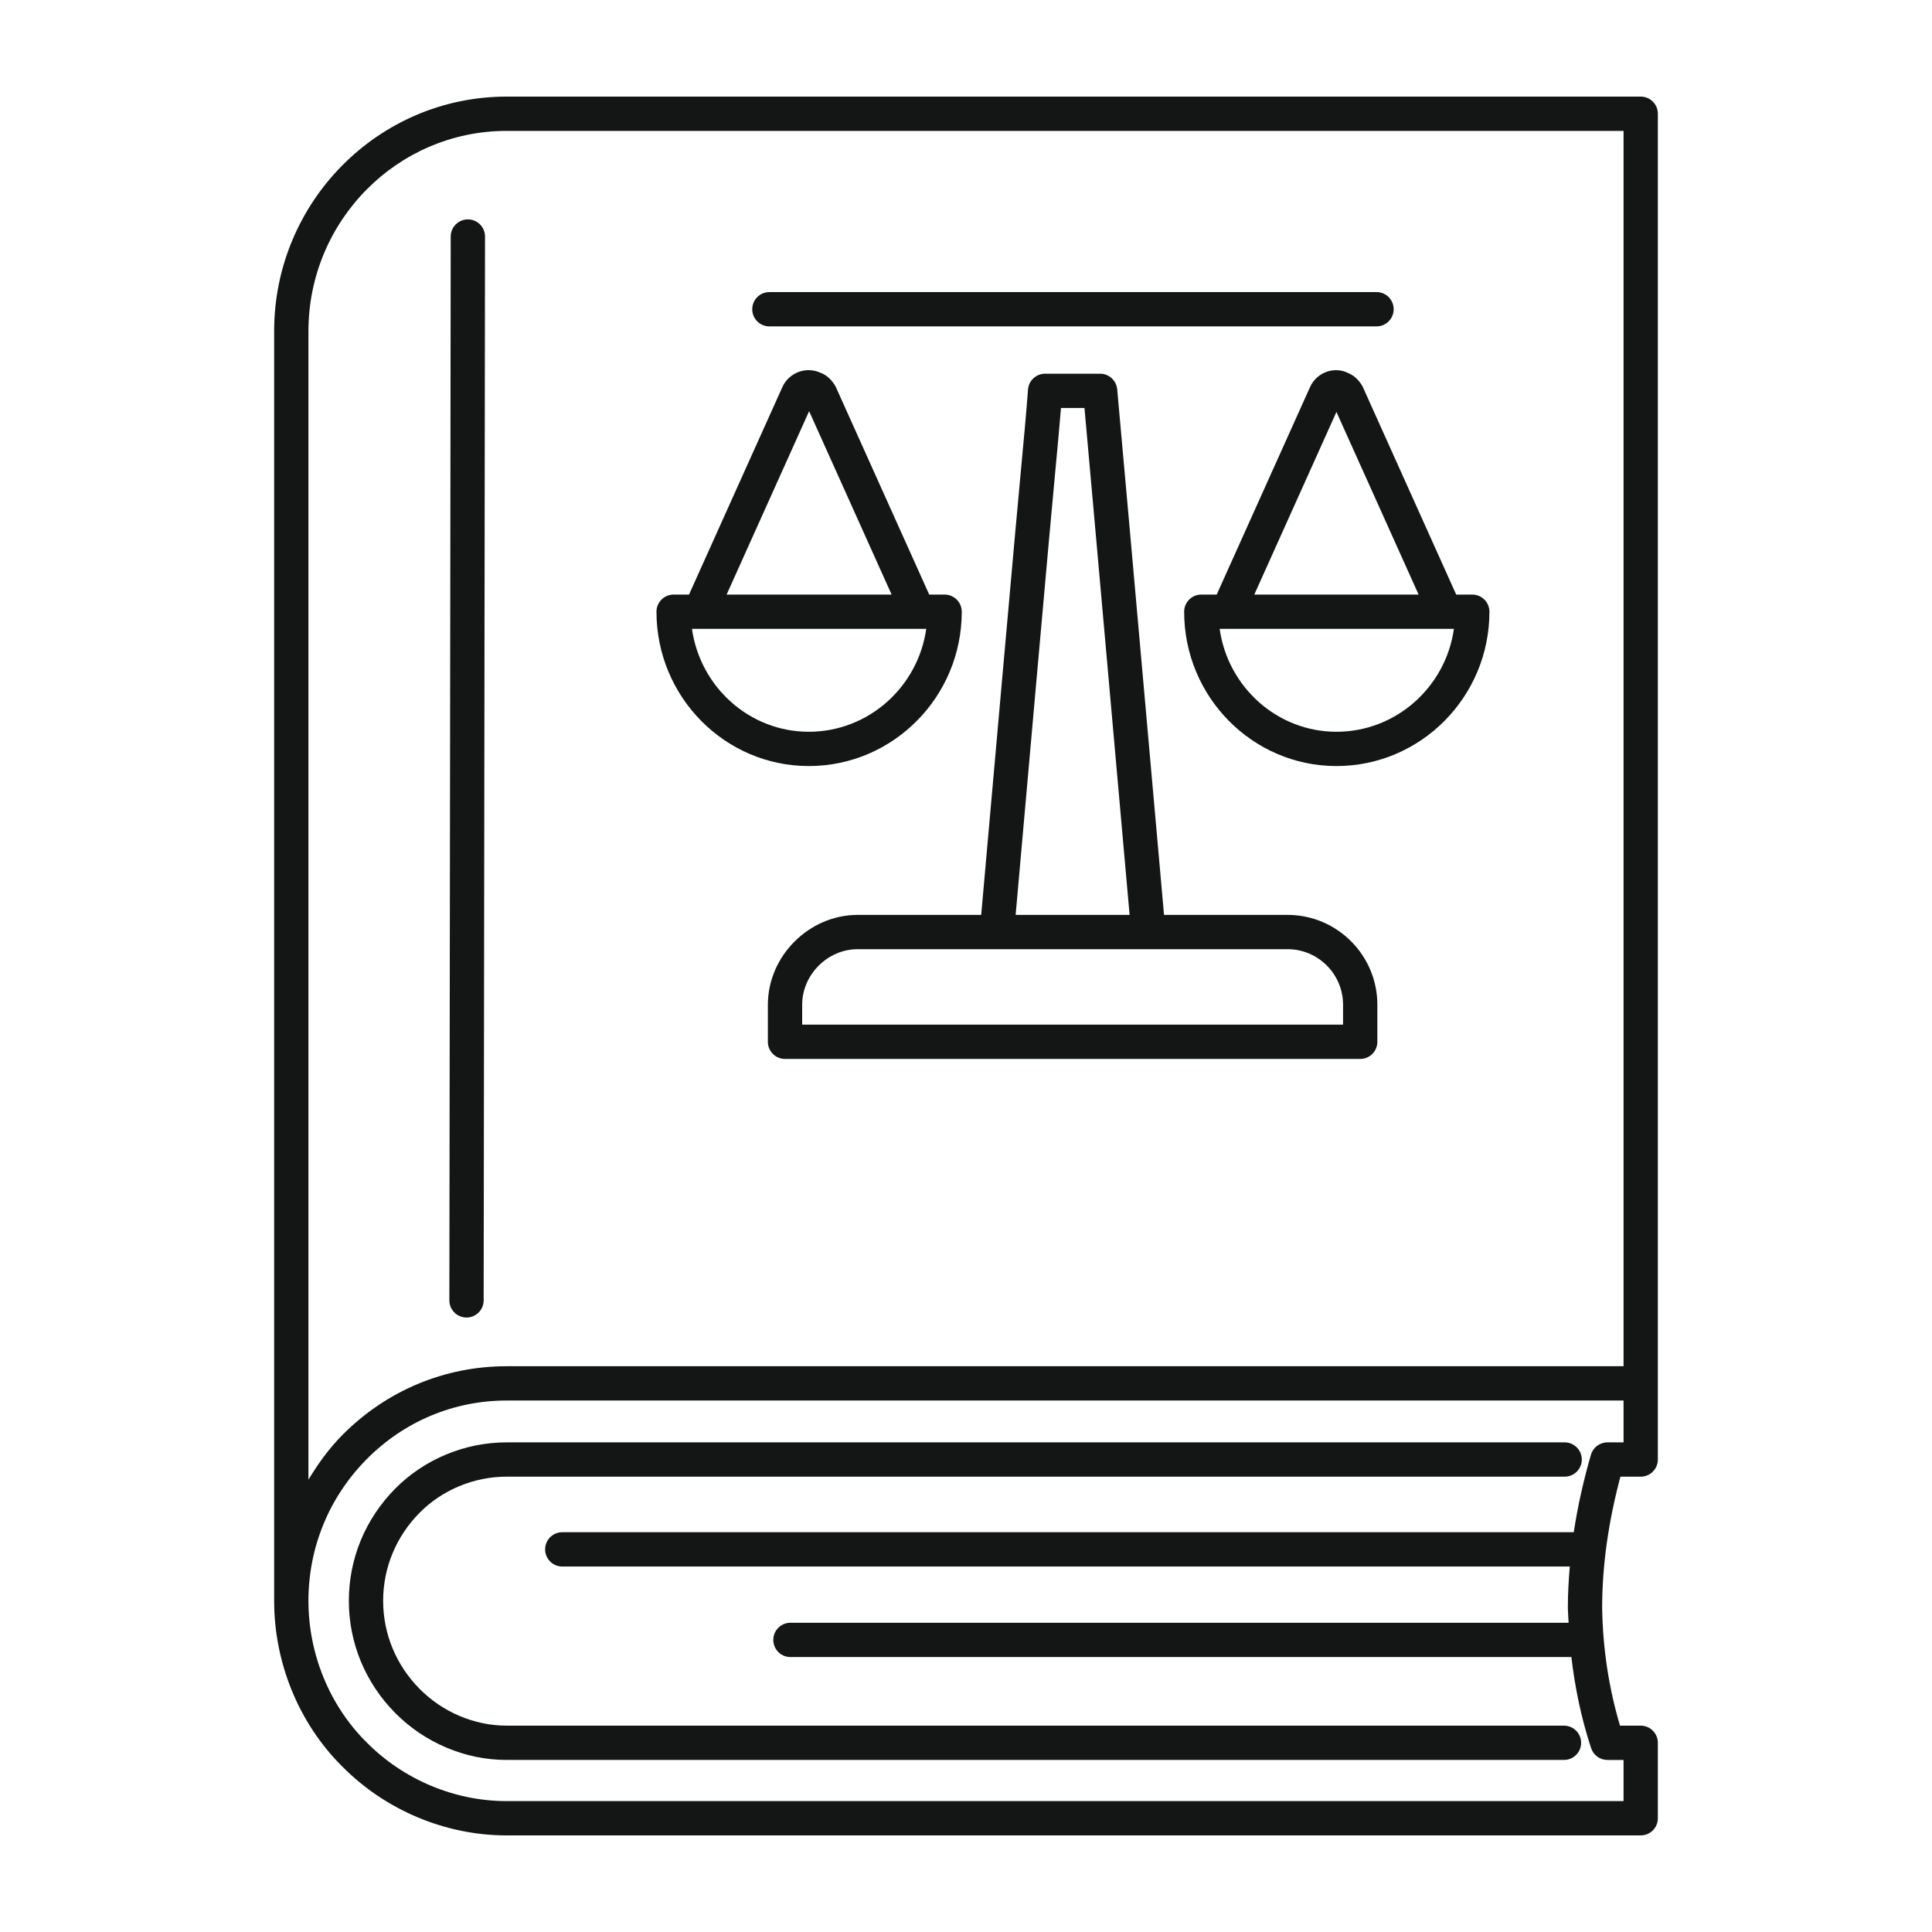
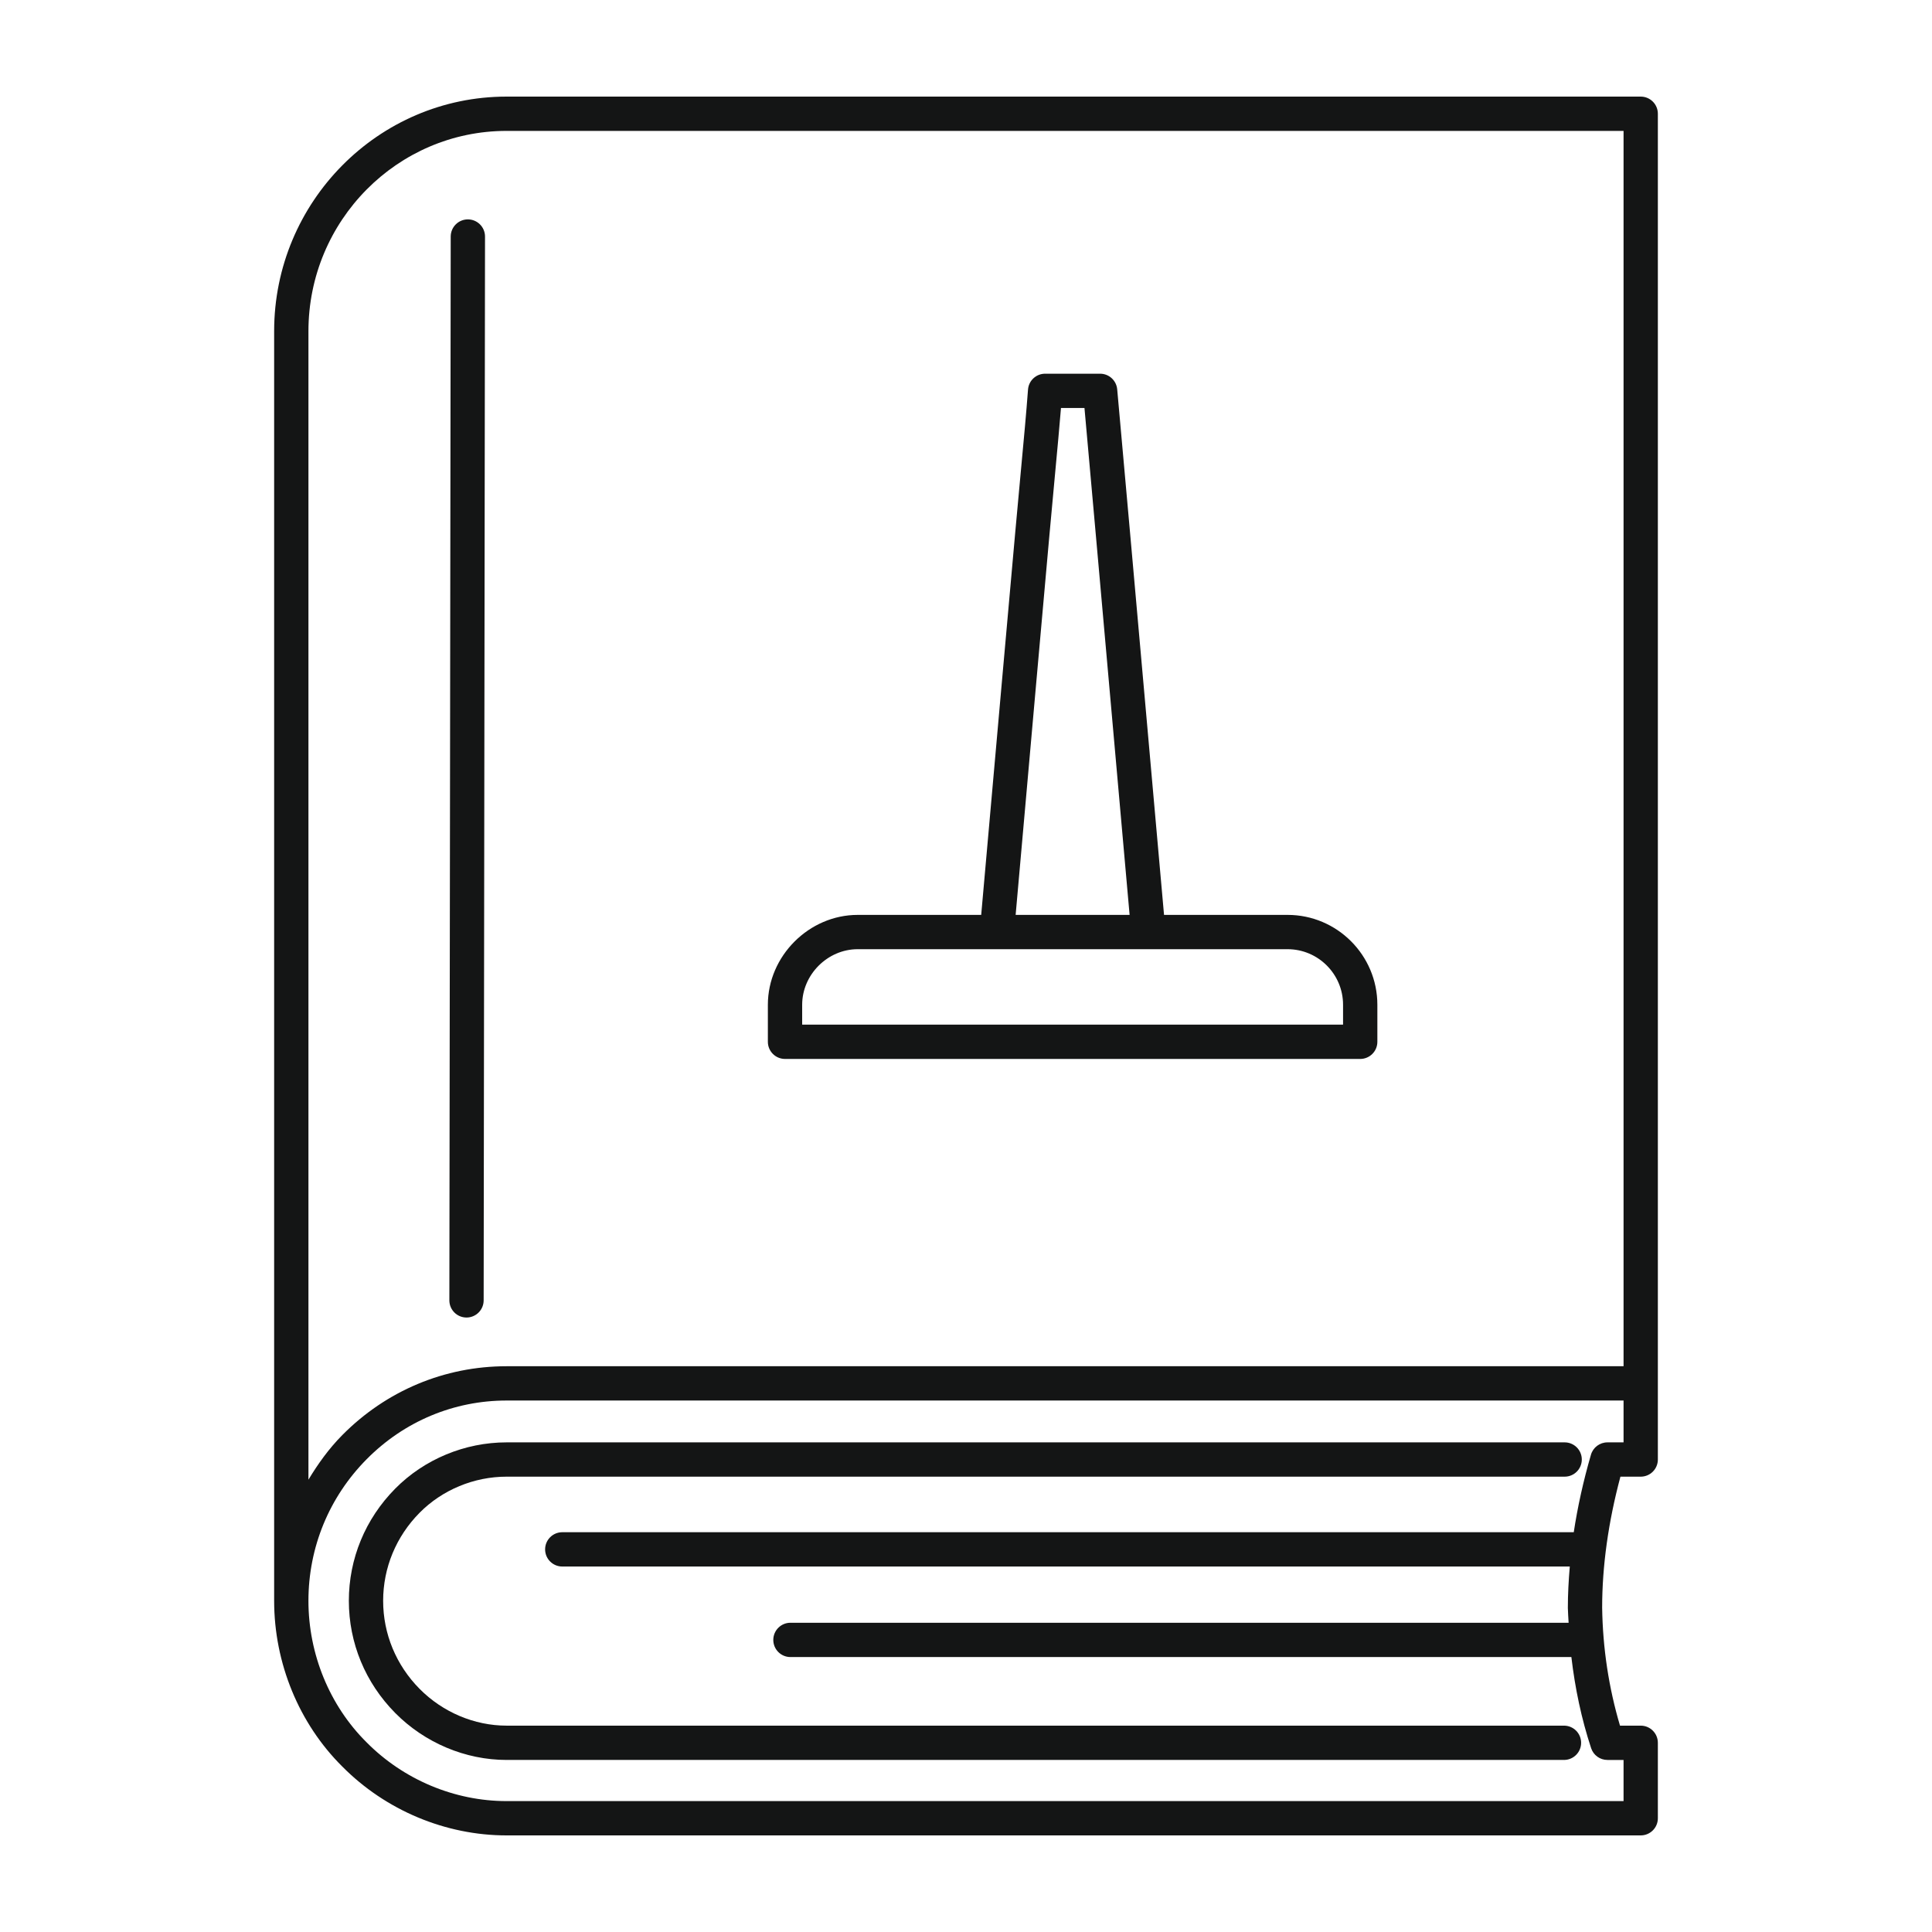
<svg xmlns="http://www.w3.org/2000/svg" id="Layer_1" enable-background="new 0 0 500 500" viewBox="0 0 500 500">
  <g fill="#141515">
    <path d="m424.614 25h-293.511c-33.168 0-60.155 27.235-60.155 60.709v328.578c0 16.137 6.436 31.776 17.632 42.884 11.213 11.328 26.708 17.829 42.523 17.829h293.511c2.452 0 4.438-1.986 4.438-4.438v-19.527c0-2.453-1.986-4.439-4.438-4.439h-5.358c-2.913-9.802-4.469-20.074-4.62-30.532 0-10.781 1.592-22.173 4.728-33.904h5.25c2.452 0 4.438-1.985 4.438-4.438v-19.705-328.579c0-2.453-1.986-4.438-4.438-4.438zm-344.79 60.709c0-28.582 23.003-51.833 51.279-51.833h289.073v319.703h-289.073c-16.045 0-31.145 6.33-42.523 17.825-3.462 3.495-6.274 7.425-8.756 11.535zm340.352 287.575h-4.177c-1.975 0-3.713 1.305-4.263 3.2-1.968 6.783-3.45 13.479-4.448 20.053h-261.774c-2.452 0-4.438 1.986-4.438 4.439 0 2.452 1.986 4.438 4.438 4.438h260.747c-.31 3.614-.502 7.195-.502 10.714.019 1.288.141 2.558.198 3.839h-201.39c-2.452 0-4.438 1.986-4.438 4.438 0 2.453 1.986 4.438 4.438 4.438h202.105c.947 8.068 2.603 15.972 5.112 23.581.599 1.819 2.3 3.048 4.214 3.048h4.177v10.65h-289.072c-13.46 0-26.66-5.537-36.245-15.225-9.554-9.481-15.034-22.824-15.034-36.61 0-13.817 5.346-26.829 15.065-36.642 9.701-9.796 22.561-15.191 36.214-15.191h289.073z" />
    <path d="m120.725 340.975h.006c2.446 0 4.433-1.983 4.438-4.433l.352-275.322c0-2.453-1.981-4.441-4.433-4.444h-.005c-2.447 0-4.433 1.983-4.439 4.432l-.351 275.323c0 2.451 1.98 4.44 4.432 4.444z" />
    <path d="m102.288 385.251c-7.744 7.82-12.007 18.131-12.007 29.037 0 10.908 4.263 21.219 12.007 29.038 7.647 7.721 18.146 12.147 28.814 12.147h273.651c2.453 0 4.439-1.986 4.439-4.438 0-2.453-1.986-4.439-4.439-4.439h-273.65c-8.313 0-16.517-3.466-22.506-9.512-6.085-6.149-9.44-14.245-9.44-22.796 0-8.549 3.355-16.645 9.44-22.794 5.873-5.931 14.078-9.334 22.506-9.334h273.827c2.452 0 4.438-1.985 4.438-4.438 0-2.452-1.986-4.438-4.438-4.438h-273.827c-10.784 0-21.288 4.362-28.815 11.967z" />
-     <path d="m209.315 198.255c21.827 0 39.587-17.916 39.587-39.941 0-2.453-1.986-4.439-4.438-4.439h-3.984l-24.135-53.652c-.098-.218-.212-.424-.339-.624-.394-.599-1.526-2.316-3.567-3.084-1.732-.817-3.711-.948-5.534-.336-1.992.669-3.621 2.153-4.45 4.045l-24.136 53.652h-3.983c-2.453 0-4.439 1.986-4.439 4.439 0 22.024 17.68 39.94 39.418 39.94zm.084-91.841 21.35 47.461h-42.701zm-28.21 56.338h56.42 2.102c-2.133 15.034-14.95 26.627-30.396 26.627-15.362 0-28.107-11.593-30.233-26.627z" />
-     <path d="m352.392 99.599c-.388-.587-1.49-2.258-3.464-3.045-1.616-.82-3.506-.98-5.28-.442-2.076.636-3.772 2.146-4.632 4.111l-24.135 53.652h-3.984c-2.452 0-4.438 1.986-4.438 4.439 0 22.025 17.68 39.941 39.417 39.941 21.828 0 39.587-17.916 39.587-39.941 0-2.453-1.985-4.439-4.438-4.439h-4.16l-24.134-53.652c-.098-.218-.207-.424-.339-.624zm-6.522 7.009 21.266 47.267h-42.525zm.006 82.771c-15.361 0-28.106-11.593-30.232-26.627h2.106 56.245 2.277c-2.131 15.034-14.949 26.627-30.396 26.627z" />
-     <path d="m199.118 84.468h157.124c2.452 0 4.438-1.986 4.438-4.438 0-2.453-1.986-4.439-4.438-4.439h-157.124c-2.453 0-4.439 1.986-4.439 4.439 0 2.452 1.986 4.438 4.439 4.438z" />
-     <path d="m333.222 236.773h-31.971c-3.639-41.145-6.17-69.521-8.004-90.03l-.775-8.704c-1.405-15.803-2.464-27.7-3.343-37.292-.211-2.283-2.125-4.033-4.42-4.033h-14.235c-2.324 0-4.256 1.795-4.425 4.115-.437 5.934-1.073 12.754-1.829 20.845-.46 4.952-.968 10.38-1.501 16.362-1.882 21.043-4.601 51.448-8.785 98.738h-31.965c-12.601 0-23.245 10.65-23.245 23.256v9.585c0 2.453 1.986 4.438 4.439 4.438h148.859c2.452 0 4.438-1.985 4.438-4.438v-9.585c0-12.825-10.426-23.257-23.238-23.257zm-61.663-97.947c.532-5.973 1.036-11.387 1.502-16.327.592-6.351 1.114-11.929 1.52-16.908h6.079c.806 8.849 1.755 19.581 2.973 33.235l.775 8.704c1.822 20.399 4.324 48.459 7.932 89.243h-29.493c4.146-46.919 6.841-77 8.712-97.947zm76.025 126.35h-139.983v-5.147c0-7.795 6.582-14.379 14.368-14.379h36.026 39.193 36.033c7.92 0 14.362 6.451 14.362 14.379v5.147z" />
+     <path d="m333.222 236.773h-31.971c-3.639-41.145-6.17-69.521-8.004-90.03l-.775-8.704c-1.405-15.803-2.464-27.7-3.343-37.292-.211-2.283-2.125-4.033-4.42-4.033h-14.235c-2.324 0-4.256 1.795-4.425 4.115-.437 5.934-1.073 12.754-1.829 20.845-.46 4.952-.968 10.38-1.501 16.362-1.882 21.043-4.601 51.448-8.785 98.738h-31.965c-12.601 0-23.245 10.65-23.245 23.256v9.585c0 2.453 1.986 4.438 4.439 4.438h148.859c2.452 0 4.438-1.985 4.438-4.438v-9.585c0-12.825-10.426-23.257-23.238-23.257m-61.663-97.947c.532-5.973 1.036-11.387 1.502-16.327.592-6.351 1.114-11.929 1.52-16.908h6.079c.806 8.849 1.755 19.581 2.973 33.235l.775 8.704c1.822 20.399 4.324 48.459 7.932 89.243h-29.493c4.146-46.919 6.841-77 8.712-97.947zm76.025 126.35h-139.983v-5.147c0-7.795 6.582-14.379 14.368-14.379h36.026 39.193 36.033c7.92 0 14.362 6.451 14.362 14.379v5.147z" />
  </g>
</svg>